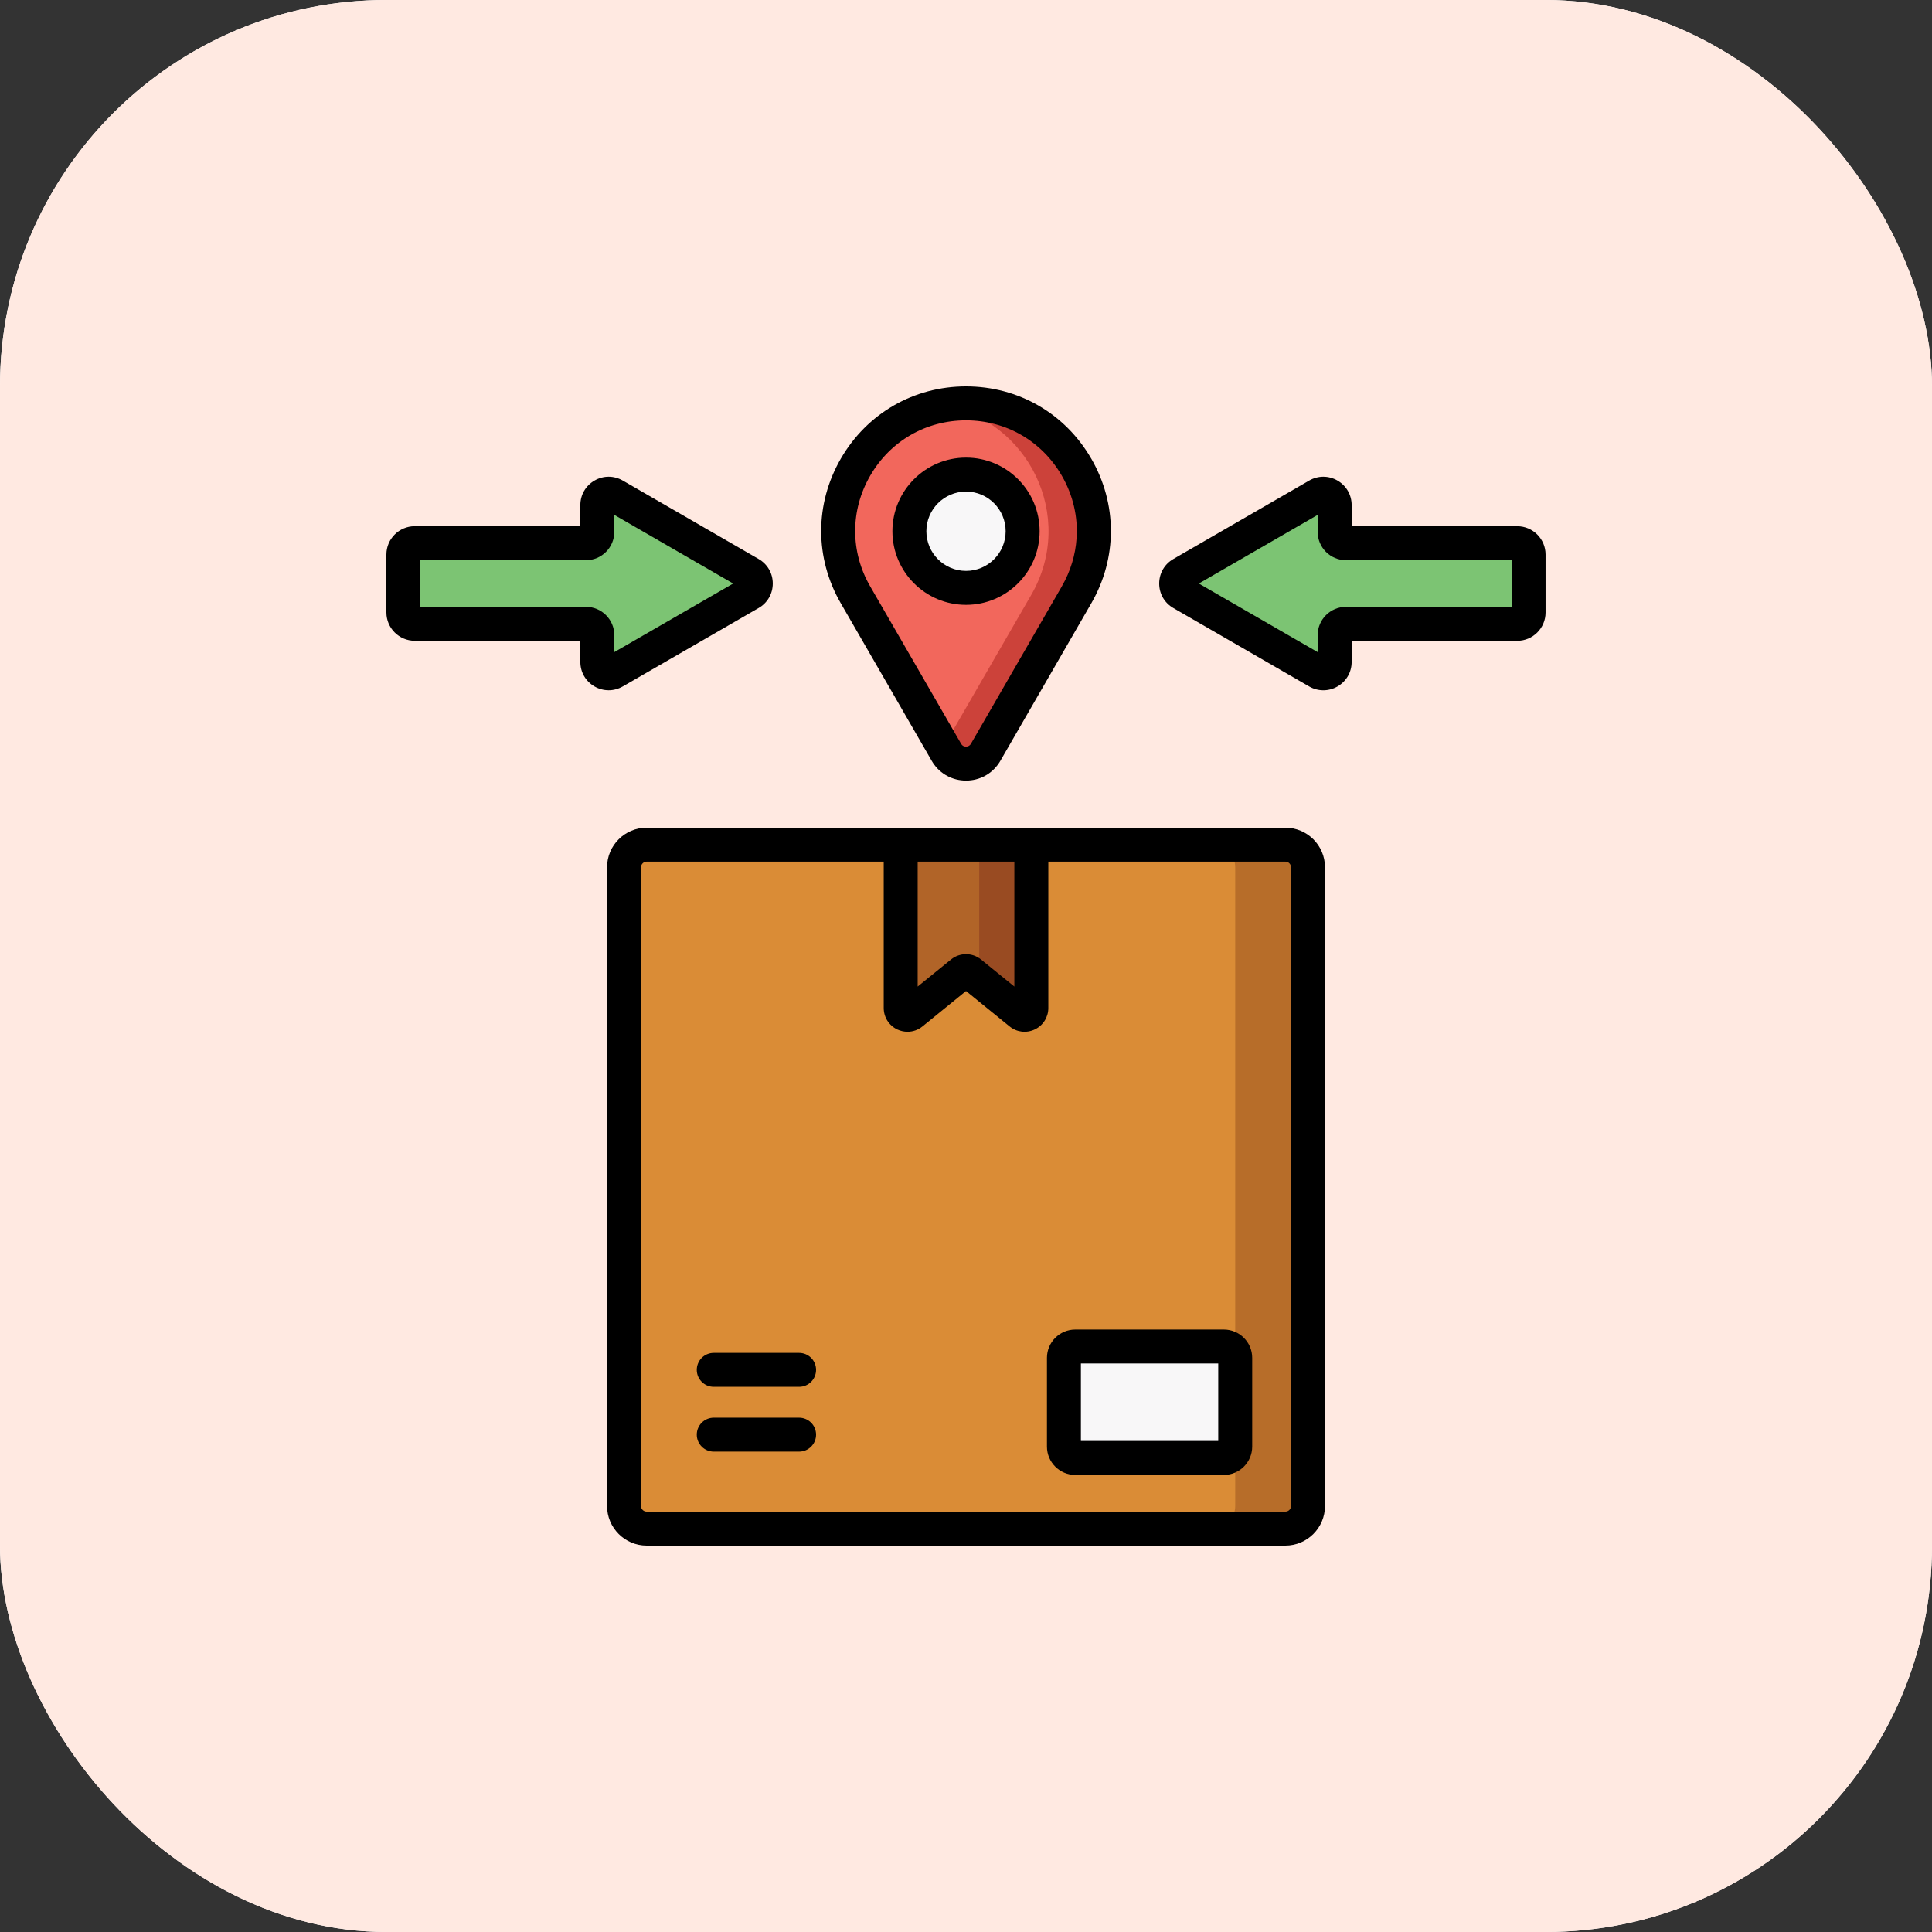
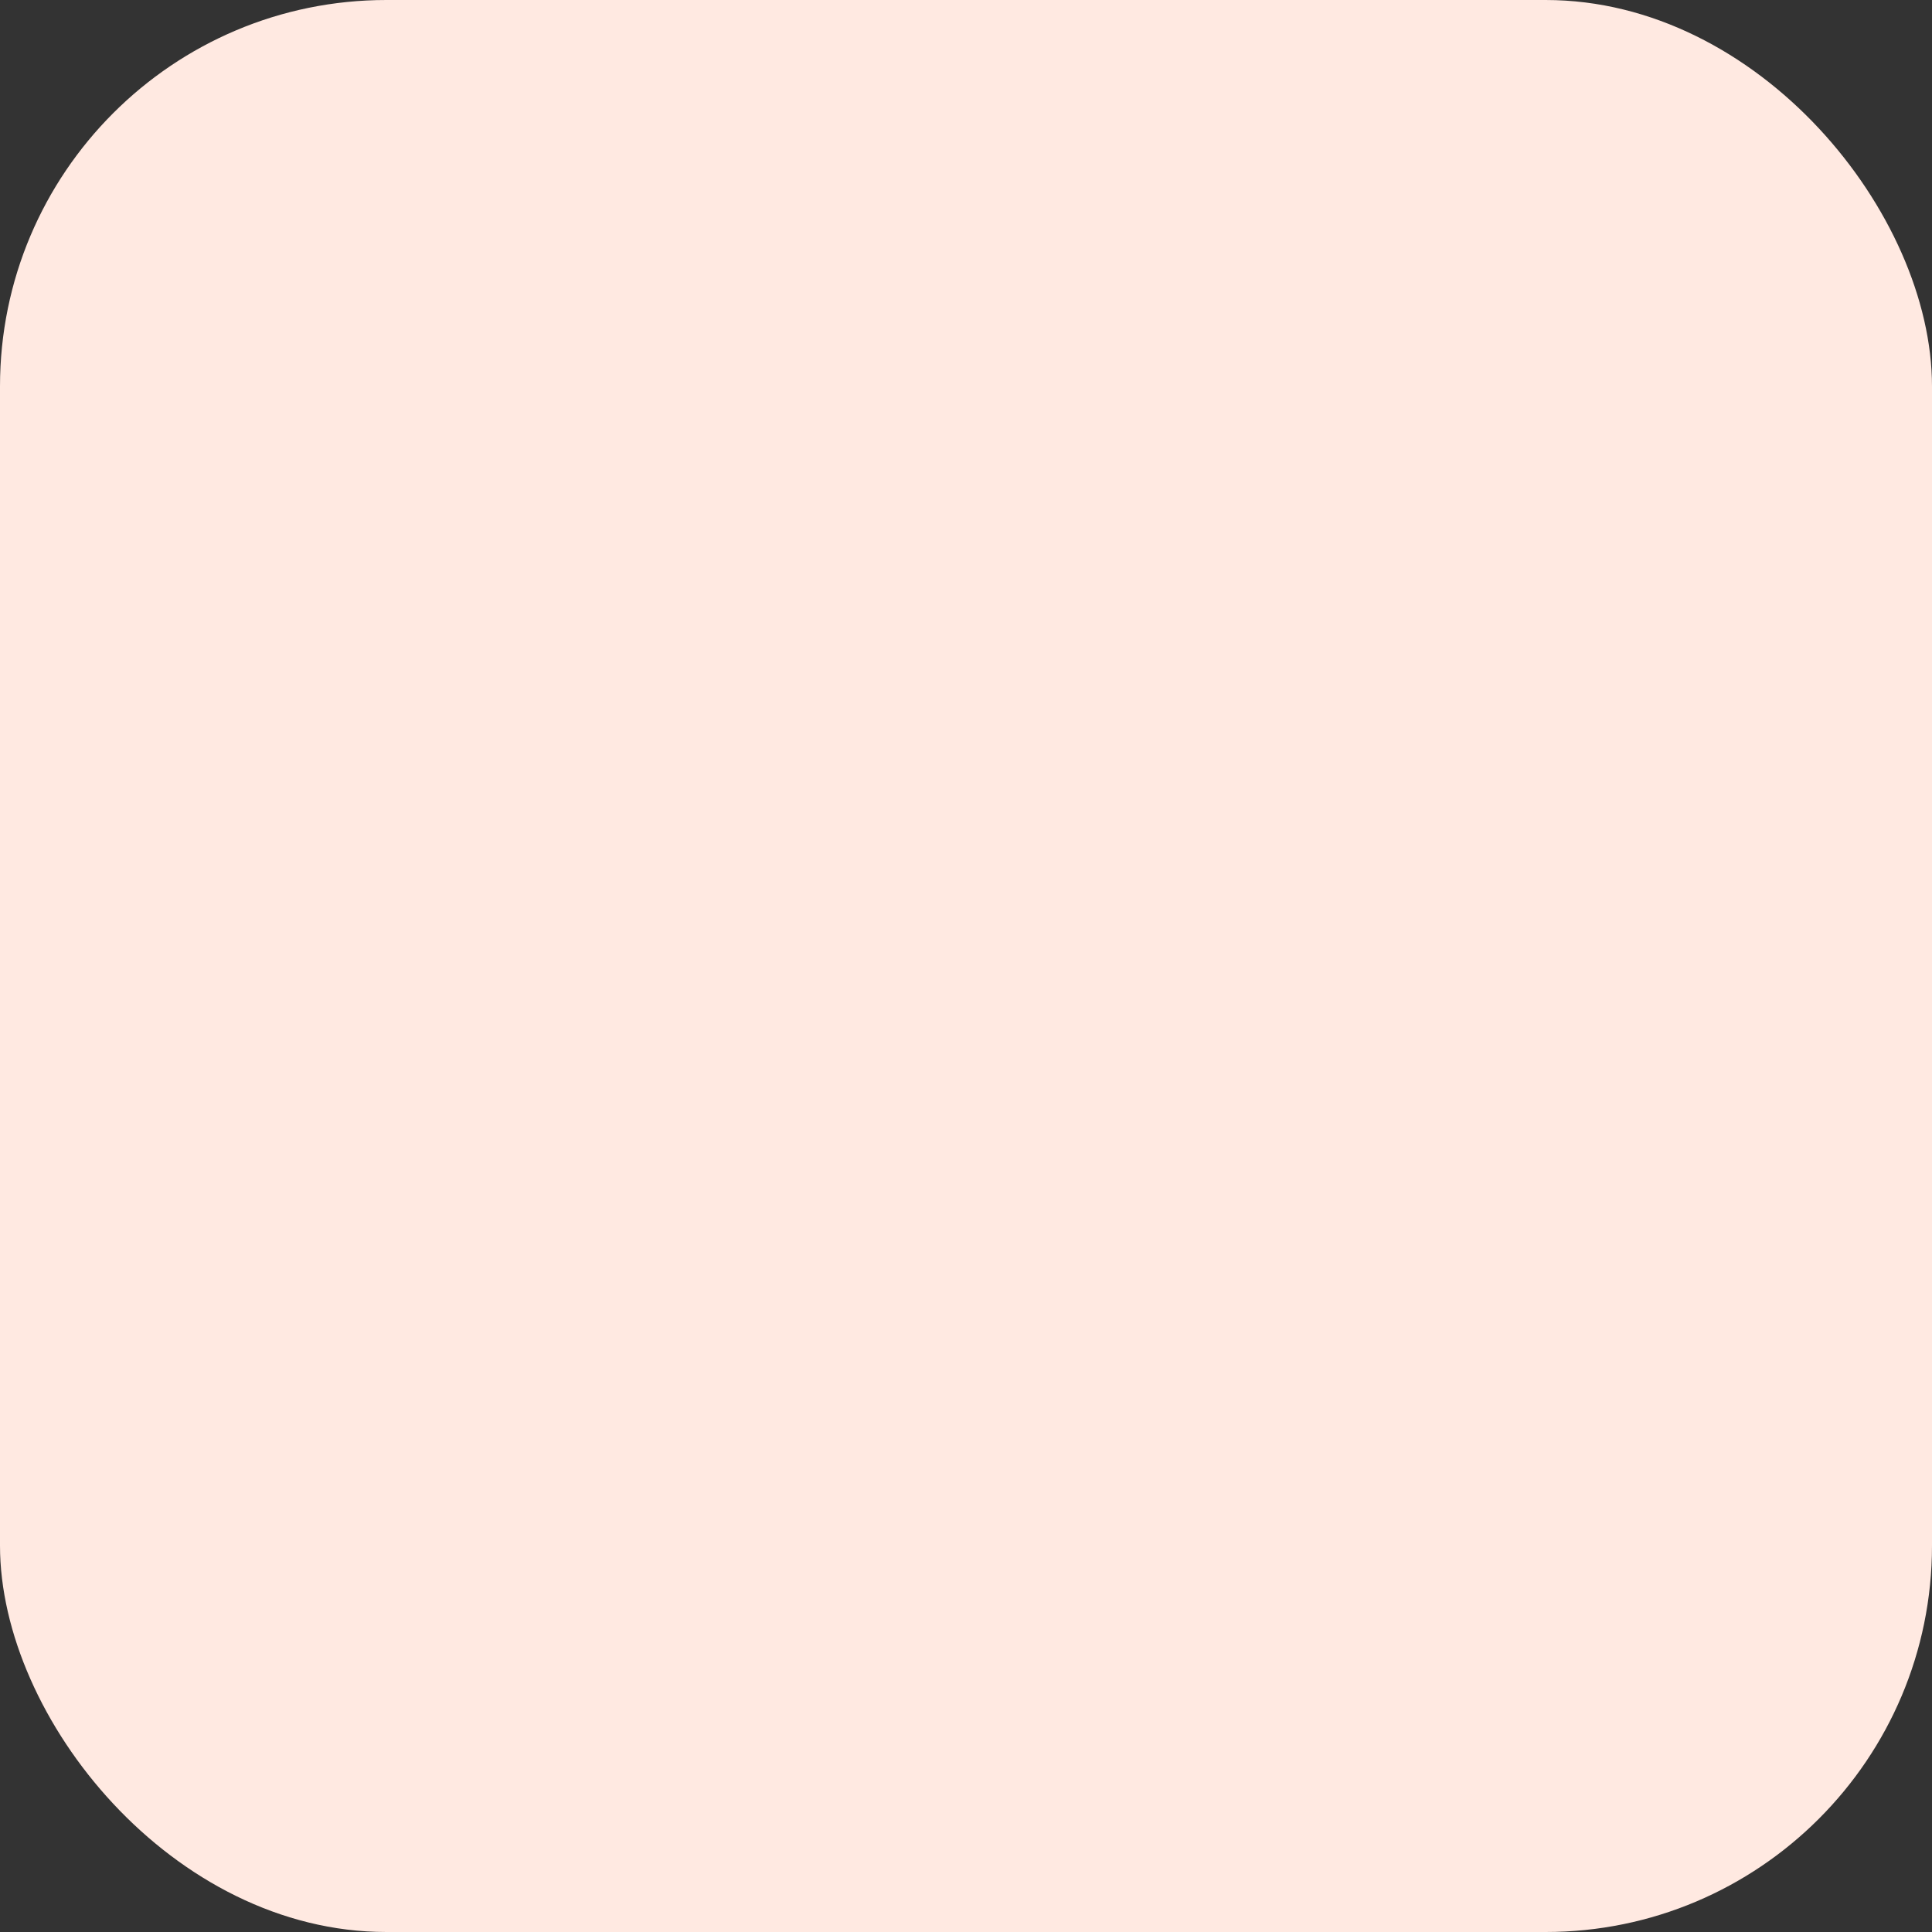
<svg xmlns="http://www.w3.org/2000/svg" width="80" height="80" viewBox="0 0 80 80" fill="none">
  <rect x="0" y="0" width="80" height="80" fill="#333333" stroke="none" />
-   <rect width="80" height="80" rx="16" fill="white" />
  <rect width="80" height="80" rx="16" fill="#FFE9E1" />
  <g clip-path="url(#clip0_5277_11602)">
    <path d="M35.423 24.631L39.062 30.935C39.423 31.56 40.411 30.395 40.772 29.77L43.639 24.631C45.674 21.108 44.069 16.797 40 16.797C39.677 16.797 39.364 16.732 39.062 16.784C35.557 17.396 33.55 21.387 35.423 24.631Z" fill="#F2675C" />
    <path d="M25.84 62.359C25.84 62.877 26.26 63.297 26.777 63.297H52.287C52.804 63.297 53.224 62.877 53.224 62.359V35.912C53.224 35.395 52.804 34.975 52.287 34.975H42.706L40.748 36.792L37.297 34.975H26.778C26.261 34.975 25.841 35.395 25.841 35.912V62.359H25.84Z" fill="#DA8C36" />
    <path d="M37.294 34.975V41.738C37.294 41.975 37.569 42.105 37.752 41.956L39.821 40.275C39.924 40.191 40.072 40.191 40.175 40.275L40.546 40.576C40.73 40.725 42.017 39.824 42.017 39.587L40.546 34.975H37.293L37.294 34.975Z" fill="#B16428" />
-     <path d="M40.547 34.975V40.576L42.245 41.955C42.428 42.104 42.703 41.974 42.703 41.737V34.975H40.547Z" fill="#994B22" />
-     <path d="M53.223 34.975H50.211C50.728 34.975 51.148 35.395 51.148 35.912V56.225L50.211 58.272L51.148 59.903V62.359C51.148 62.877 50.728 63.297 50.211 63.297H53.223C53.741 63.297 54.161 62.877 54.161 62.359V35.912C54.161 35.395 53.741 34.975 53.223 34.975Z" fill="#B76D29" />
    <path d="M44.523 55.756H50.679C50.938 55.756 51.148 55.966 51.148 56.225V59.902C51.148 60.161 50.938 60.371 50.679 60.371H44.523C44.265 60.371 44.055 60.161 44.055 59.902V56.225C44.055 55.966 44.265 55.756 44.523 55.756Z" fill="#F8F7F8" />
    <path d="M48.937 23.756C48.625 23.936 48.625 24.388 48.937 24.568L54.562 27.816C54.874 27.996 55.265 27.771 55.265 27.41V26.3C55.265 26.041 55.475 25.831 55.734 25.831H62.827C63.086 25.831 63.296 25.621 63.296 25.363V22.962C63.296 22.704 63.086 22.494 62.827 22.494H55.734C55.475 22.494 55.265 22.284 55.265 22.025V20.915C55.265 20.554 54.874 20.328 54.562 20.509L48.937 23.756Z" fill="#7CC473" />
    <path d="M31.062 24.568C31.374 24.388 31.374 23.936 31.062 23.756L25.437 20.509C25.125 20.329 24.734 20.554 24.734 20.915V22.025C24.734 22.283 24.524 22.493 24.265 22.493H17.172C16.913 22.493 16.703 22.703 16.703 22.962V25.362C16.703 25.621 16.913 25.831 17.172 25.831H24.265C24.524 25.831 24.734 26.041 24.734 26.3V27.41C24.734 27.77 25.125 27.995 25.437 27.816L31.062 24.568Z" fill="#7CC473" />
-     <path d="M40 16.703C39.678 16.703 39.364 16.731 39.062 16.784C42.568 17.396 44.575 21.387 42.702 24.631L39.062 30.934L39.188 31.152C39.549 31.777 40.451 31.777 40.812 31.152L44.577 24.631C46.611 21.108 44.069 16.703 40 16.703Z" fill="#CC423A" />
+     <path d="M40 16.703C39.678 16.703 39.364 16.731 39.062 16.784C42.568 17.396 44.575 21.387 42.702 24.631L39.062 30.934L39.188 31.152C39.549 31.777 40.451 31.777 40.812 31.152L44.577 24.631C46.611 21.108 44.069 16.703 40 16.703" fill="#CC423A" />
    <path d="M42.221 22.739C42.631 21.51 41.967 20.182 40.738 19.773C39.51 19.363 38.182 20.027 37.773 21.256C37.363 22.485 38.027 23.812 39.256 24.222C40.484 24.631 41.812 23.967 42.221 22.739Z" fill="#F8F7F8" />
    <path d="M44.523 61.074H50.679C51.325 61.074 51.851 60.548 51.851 59.902V56.225C51.851 55.579 51.325 55.053 50.679 55.053H44.523C43.877 55.053 43.352 55.579 43.352 56.225V59.902C43.352 60.548 43.877 61.074 44.523 61.074ZM44.758 56.459H50.445V59.668H44.758V56.459Z" fill="black" />
    <path d="M33.089 58.703H29.555C29.167 58.703 28.852 59.018 28.852 59.406C28.852 59.794 29.167 60.109 29.555 60.109H33.089C33.477 60.109 33.792 59.794 33.792 59.406C33.792 59.018 33.477 58.703 33.089 58.703Z" fill="black" />
    <path d="M33.089 56.02H29.555C29.167 56.02 28.852 56.334 28.852 56.723C28.852 57.111 29.167 57.426 29.555 57.426H33.089C33.477 57.426 33.792 57.111 33.792 56.723C33.792 56.334 33.477 56.02 33.089 56.02Z" fill="black" />
    <path d="M53.224 34.272H26.777C25.873 34.272 25.137 35.007 25.137 35.912V62.359C25.137 63.264 25.873 64 26.777 64H53.224C54.129 64 54.865 63.264 54.865 62.359V35.912C54.865 35.007 54.129 34.272 53.224 34.272ZM37.999 35.678H42.002V40.851L40.621 39.73C40.262 39.437 39.74 39.437 39.38 39.73L37.999 40.851V35.678ZM53.459 62.359C53.459 62.488 53.354 62.593 53.224 62.593H26.777C26.648 62.593 26.543 62.488 26.543 62.359V35.912C26.543 35.783 26.648 35.678 26.777 35.678H36.593V41.738C36.593 42.121 36.809 42.462 37.154 42.627C37.291 42.691 37.436 42.723 37.579 42.723C37.8 42.723 38.018 42.648 38.198 42.501L40.001 41.036L41.804 42.501C42.101 42.743 42.5 42.791 42.847 42.627C43.193 42.462 43.409 42.12 43.409 41.738V35.678H53.224C53.354 35.678 53.459 35.783 53.459 35.912V62.359Z" fill="black" />
-     <path d="M25.788 28.424L31.413 25.176C31.78 24.965 31.999 24.585 31.999 24.161C31.999 23.737 31.78 23.358 31.413 23.147L25.788 19.899C25.422 19.687 24.983 19.687 24.617 19.899C24.25 20.111 24.031 20.491 24.031 20.913V21.789H17.172C16.526 21.789 16 22.315 16 22.961V25.361C16 26.007 16.526 26.533 17.172 26.533H24.031V27.409C24.031 27.832 24.25 28.212 24.617 28.424C24.8 28.53 25.001 28.582 25.203 28.582C25.404 28.582 25.605 28.529 25.788 28.423V28.424ZM24.265 25.128H17.406V23.196H24.265C24.911 23.196 25.437 22.67 25.437 22.024V21.32L30.359 24.162L25.437 27.003V26.299C25.437 25.654 24.911 25.128 24.265 25.128Z" fill="black" />
    <path d="M40.001 25.045C41.682 25.045 43.049 23.678 43.049 21.997C43.049 20.316 41.682 18.949 40.001 18.949C38.32 18.949 36.953 20.316 36.953 21.997C36.953 23.678 38.32 25.045 40.001 25.045ZM40.001 20.355C40.906 20.355 41.642 21.091 41.642 21.997C41.642 22.903 40.906 23.639 40.001 23.639C39.096 23.639 38.359 22.903 38.359 21.997C38.359 21.091 39.096 20.355 40.001 20.355Z" fill="black" />
    <path d="M62.828 21.79H55.969V20.915C55.969 20.491 55.749 20.111 55.383 19.899C55.015 19.687 54.578 19.687 54.211 19.899L48.586 23.147C48.218 23.358 48 23.738 48 24.162C48 24.586 48.218 24.965 48.586 25.177L54.211 28.425C54.394 28.531 54.595 28.583 54.797 28.583C54.998 28.583 55.199 28.531 55.383 28.425C55.749 28.213 55.969 27.833 55.969 27.41V26.534H62.828C63.473 26.534 63.999 26.008 63.999 25.362V22.962C63.999 22.316 63.473 21.79 62.828 21.79ZM55.734 25.128C55.087 25.128 54.562 25.654 54.562 26.299V27.003L49.641 24.162L54.562 21.32V22.024C54.562 22.67 55.087 23.196 55.734 23.196H62.593V25.128H55.734Z" fill="black" />
    <path d="M45.187 18.993C44.105 17.118 42.166 16 40.001 16C37.837 16 35.898 17.119 34.816 18.993C33.733 20.868 33.733 23.107 34.816 24.981L36.889 28.572L38.58 31.503C38.858 31.984 39.342 32.283 39.891 32.319C39.927 32.322 39.964 32.323 40.001 32.323C40.039 32.323 40.075 32.322 40.112 32.319C40.66 32.283 41.144 31.984 41.423 31.503L43.115 28.572L45.188 24.981C46.27 23.106 46.27 20.867 45.188 18.993H45.187ZM43.969 24.279L43.447 25.183L41.896 27.868L40.204 30.798C40.189 30.824 40.172 30.844 40.154 30.859C40.101 30.906 40.039 30.916 40 30.916C39.95 30.916 39.856 30.901 39.798 30.798L39.607 30.468L38.106 27.869L36.555 25.184L36.033 24.28C35.618 23.563 35.411 22.776 35.411 21.989C35.411 21.202 35.618 20.415 36.033 19.698C36.861 18.263 38.345 17.406 40 17.406C41.656 17.406 43.14 18.263 43.968 19.698C44.434 20.505 44.637 21.399 44.579 22.283C44.534 22.97 44.33 23.652 43.968 24.279H43.969Z" fill="black" />
  </g>
  <defs>
    <clipPath id="clip0_5277_11602">
-       <rect width="48" height="48" fill="white" transform="translate(16 16)" />
-     </clipPath>
+       </clipPath>
  </defs>
</svg>